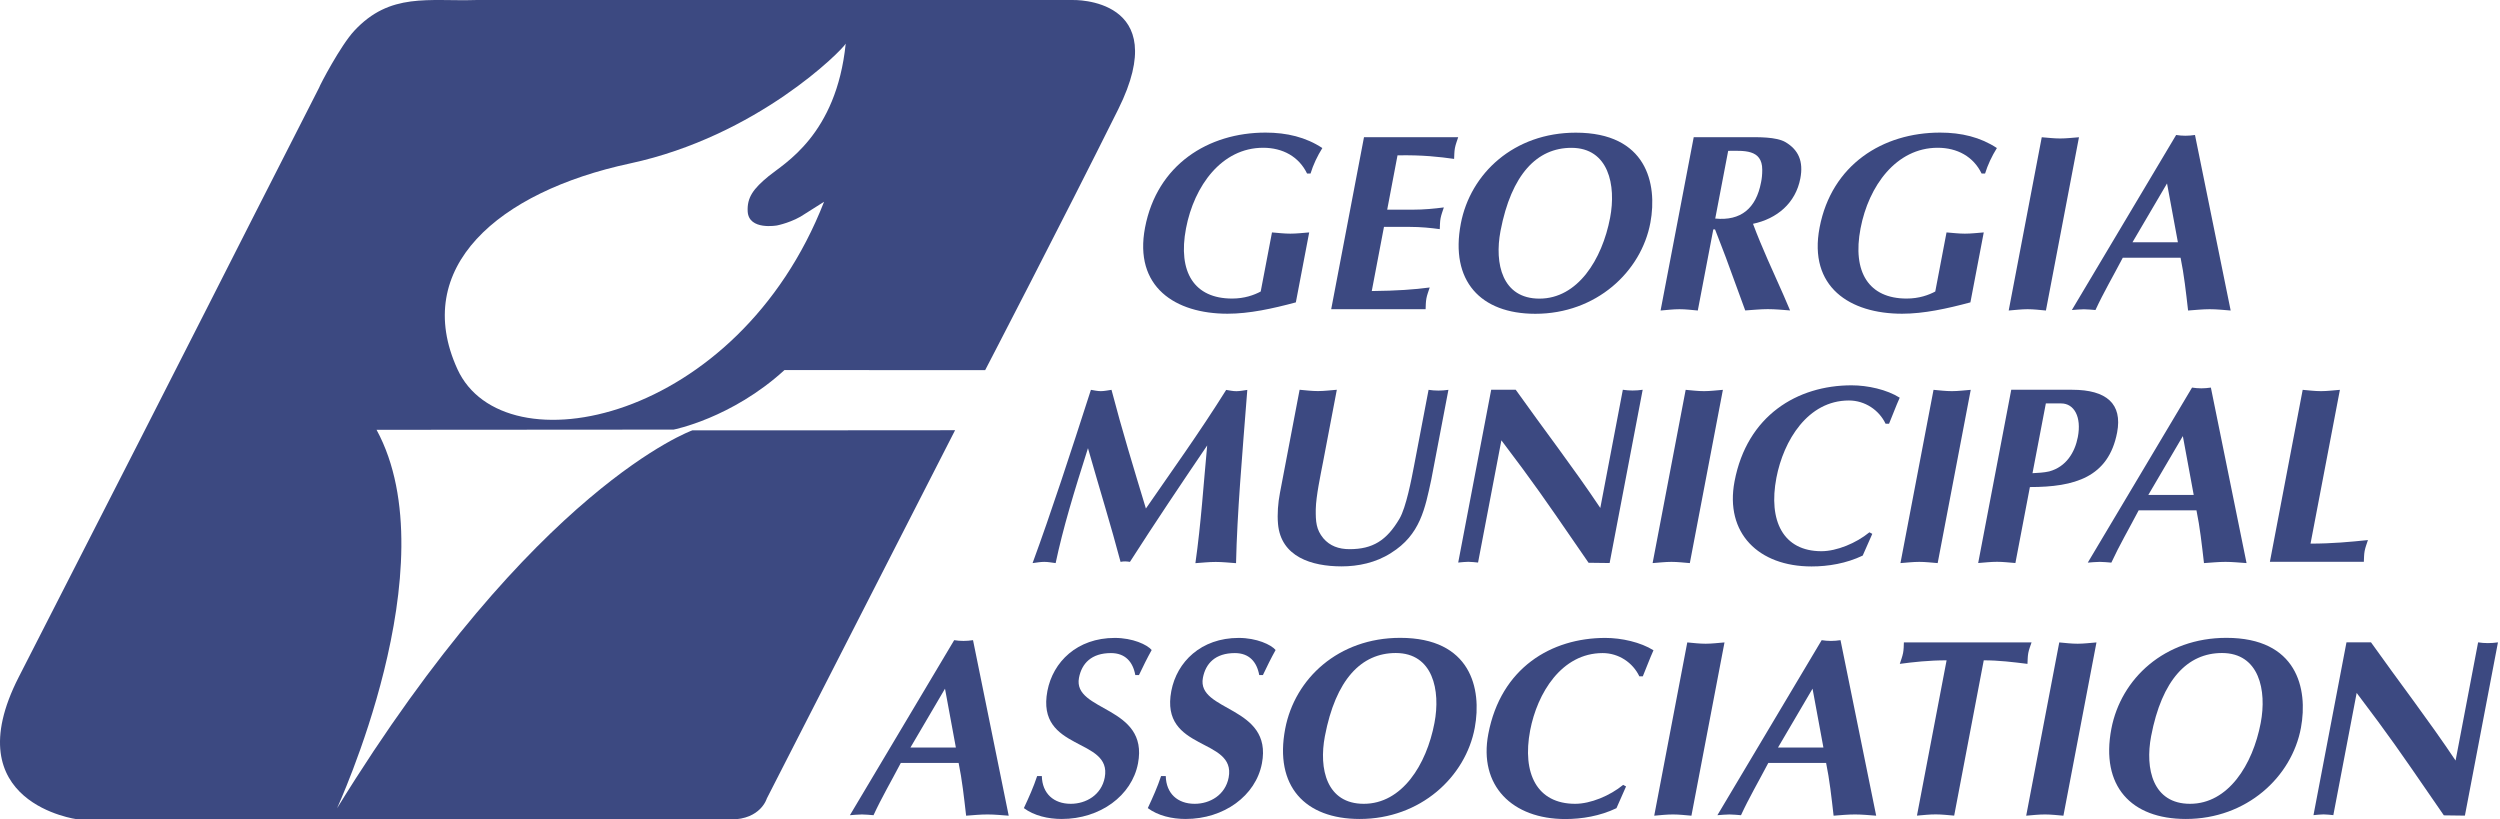
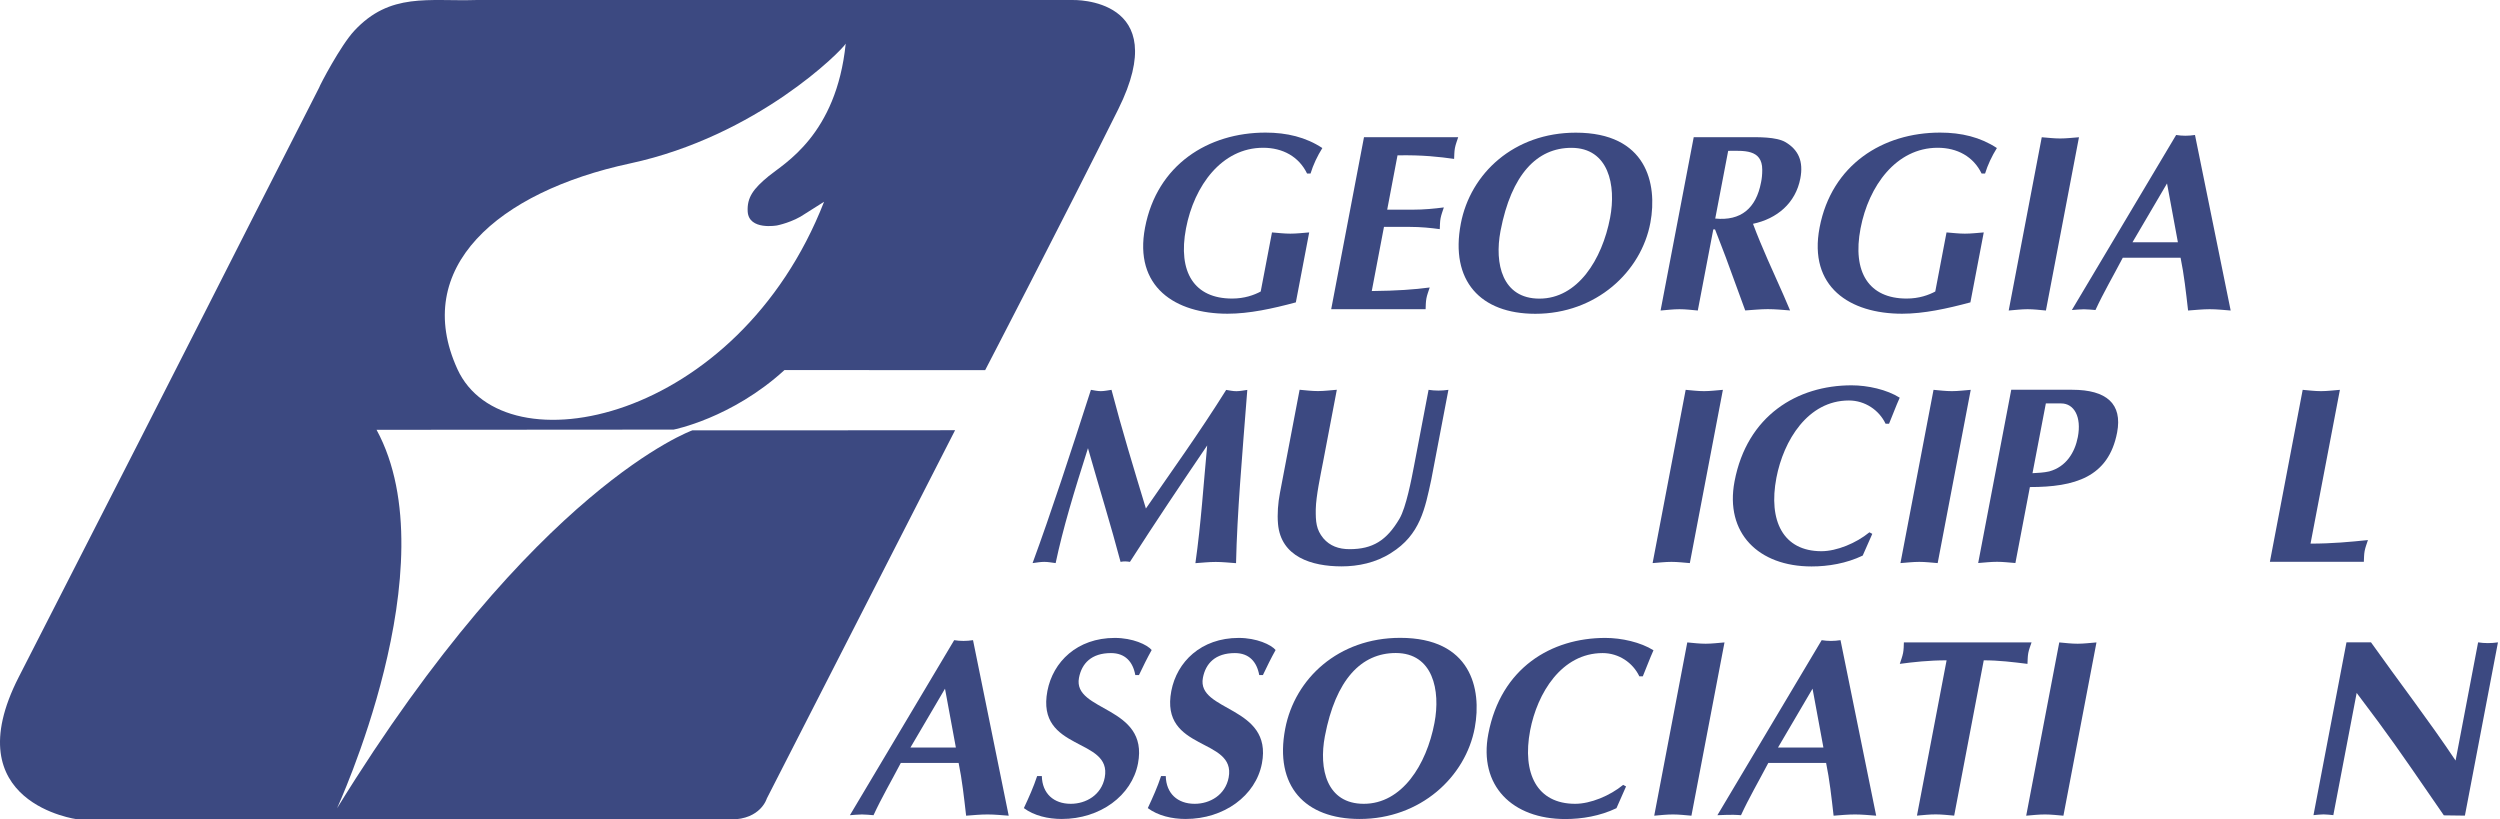
<svg xmlns="http://www.w3.org/2000/svg" width="180px" height="59px" viewBox="0 0 180 59" version="1.1">
  <g id="Symbols" stroke="none" stroke-width="1" fill="none" fill-rule="evenodd">
    <g id="Nav---New" transform="translate(-159, -23)" fill="#3C4981">
      <g>
        <g>
          <g>
            <g transform="translate(159, 23)">
              <path d="M57.966,15.391 C57.094,16.005 55.956,16.23 55.956,16.23 C55.956,16.23 53.911,16.61 53.833,15.226 C53.78,14.222 54.233,13.593 55.347,12.679 C56.452,11.769 60.219,9.726 60.891,3.143 C60.633,3.617 54.534,9.796 45.359,11.769 C35.815,13.818 29.604,19.287 32.933,26.576 C36.262,33.859 53.113,30.452 59.333,14.527 L57.966,15.391 Z M27.112,30.946 C32.437,40.742 24.157,58.381 24.274,58.186 C38.535,35.013 49.847,30.986 49.847,30.986 L55.138,30.986 L68.766,30.976 L55.211,57.491 C55.211,57.491 54.778,59 52.621,59 L5.569,58.99 C5.569,58.99 -3.309,57.851 1.354,48.74 C16.939,18.268 14.583,22.754 22.979,6.305 C23.018,6.15 24.517,3.282 25.506,2.218 C28.095,-0.569 30.845,0.11 34.296,0.001 L77.25,0.001 C77.25,0.001 84.532,-0.214 80.516,7.863 C76.457,16.015 70.932,26.65 70.932,26.65 C70.932,26.65 58.725,26.645 56.481,26.645 C52.675,30.122 48.499,30.931 48.499,30.931 L27.112,30.946 Z" />
              <g transform="translate(61.034, 9.316)">
                <path d="M7.986,45.611 C8.237,46.831 8.372,48.066 8.527,49.414 C9.053,49.374 9.56,49.325 10.077,49.325 C10.593,49.325 11.086,49.379 11.593,49.414 L9.024,36.776 C8.787,36.811 8.565,36.83 8.334,36.83 C8.102,36.83 7.889,36.811 7.667,36.776 L0.159,49.379 C0.449,49.36 0.739,49.325 1.028,49.325 C1.313,49.325 1.574,49.36 1.859,49.379 C2.438,48.125 3.1,46.998 3.824,45.616 L7.986,45.616 L7.986,45.611 Z M4.519,44.504 L7.006,40.269 L7.788,44.504 L4.519,44.504 L4.519,44.504 Z" />
                <path d="M20.974,39.285 C21.269,38.665 21.563,38.065 21.887,37.485 C21.568,37.101 20.52,36.614 19.231,36.614 C16.518,36.614 14.779,38.34 14.379,40.431 C13.543,44.814 19.062,43.757 18.507,46.669 C18.265,47.923 17.165,48.558 16.059,48.558 C14.828,48.558 14.007,47.815 13.978,46.561 L13.64,46.561 C13.384,47.343 13.041,48.105 12.684,48.868 C13.418,49.414 14.427,49.65 15.407,49.65 C18.174,49.65 20.457,47.977 20.902,45.65 C21.698,41.484 16.184,41.941 16.653,39.487 C16.851,38.449 17.546,37.706 18.956,37.706 C19.975,37.706 20.535,38.326 20.708,39.29 L20.974,39.29 L20.974,39.285 Z" fill-rule="nonzero" />
                <path d="M29.897,39.285 C30.191,38.665 30.486,38.065 30.809,37.485 C30.491,37.101 29.443,36.614 28.154,36.614 C25.44,36.614 23.702,38.34 23.301,40.431 C22.466,44.814 27.985,43.757 27.429,46.669 C27.188,47.923 26.087,48.558 24.982,48.558 C23.75,48.558 22.93,47.815 22.901,46.561 L22.563,46.561 C22.307,47.343 21.964,48.105 21.607,48.868 C22.34,49.414 23.35,49.65 24.33,49.65 C27.096,49.65 29.38,47.977 29.824,45.65 C30.621,41.484 25.107,41.941 25.575,39.487 C25.773,38.449 26.469,37.706 27.878,37.706 C28.897,37.706 29.457,38.326 29.631,39.29 L29.897,39.29 L29.897,39.285 Z" fill-rule="nonzero" />
                <path d="M45.149,43.083 C45.671,40.264 44.869,36.609 39.78,36.609 C35.338,36.609 32.19,39.536 31.5,43.156 C30.713,47.284 32.919,49.65 36.864,49.65 C41.234,49.65 44.488,46.629 45.149,43.083 L45.149,43.083 Z M39.462,37.701 C42.141,37.701 42.696,40.392 42.247,42.738 C41.673,45.759 39.906,48.558 37.158,48.558 C34.484,48.558 33.909,46.049 34.358,43.688 C35.135,39.61 36.98,37.701 39.462,37.701 L39.462,37.701 Z" />
                <path d="M55.834,47.195 C54.883,47.977 53.488,48.558 52.377,48.558 C49.63,48.558 48.548,46.378 49.137,43.27 C49.649,40.598 51.392,37.706 54.357,37.706 C55.516,37.706 56.53,38.395 56.998,39.378 L57.249,39.378 C57.514,38.744 57.737,38.124 58.017,37.504 C57.094,36.924 55.723,36.614 54.545,36.614 C50.653,36.614 47.027,38.778 46.125,43.525 C45.415,47.254 47.848,49.655 51.667,49.655 C52.865,49.655 54.173,49.438 55.351,48.873 L56.042,47.308 L55.834,47.195 L55.834,47.195 Z" fill-rule="nonzero" />
                <path d="M58.07,49.414 C58.524,49.374 58.982,49.325 59.426,49.325 C59.876,49.325 60.31,49.379 60.749,49.414 L63.13,36.938 C62.676,36.973 62.217,37.032 61.773,37.032 C61.329,37.032 60.889,36.978 60.45,36.938 L58.07,49.414 L58.07,49.414 Z" fill-rule="nonzero" />
-                 <path d="M70.445,45.611 C70.696,46.831 70.831,48.066 70.985,49.414 C71.507,49.374 72.019,49.325 72.535,49.325 C73.052,49.325 73.544,49.379 74.051,49.414 L71.483,36.776 C71.241,36.811 71.024,36.83 70.792,36.83 C70.56,36.83 70.348,36.811 70.126,36.776 L62.618,49.379 C62.908,49.36 63.197,49.325 63.487,49.325 C63.772,49.325 64.033,49.36 64.318,49.379 C64.897,48.125 65.558,46.998 66.283,45.616 L70.445,45.616 L70.445,45.611 Z M66.983,44.504 L69.469,40.269 L70.251,44.504 L66.983,44.504 L66.983,44.504 Z" />
+                 <path d="M70.445,45.611 C70.696,46.831 70.831,48.066 70.985,49.414 C71.507,49.374 72.019,49.325 72.535,49.325 C73.052,49.325 73.544,49.379 74.051,49.414 L71.483,36.776 C71.241,36.811 71.024,36.83 70.792,36.83 C70.56,36.83 70.348,36.811 70.126,36.776 L62.618,49.379 C63.772,49.325 64.033,49.36 64.318,49.379 C64.897,48.125 65.558,46.998 66.283,45.616 L70.445,45.616 L70.445,45.611 Z M66.983,44.504 L69.469,40.269 L70.251,44.504 L66.983,44.504 L66.983,44.504 Z" />
                <path d="M81.796,38.227 C82.882,38.227 83.911,38.355 84.944,38.483 C84.958,38.227 84.954,37.972 85.002,37.701 C85.05,37.445 85.152,37.194 85.238,36.938 L76.045,36.938 C76.036,37.194 76.036,37.45 75.987,37.701 C75.934,37.972 75.833,38.227 75.751,38.483 C76.702,38.355 77.851,38.227 79.121,38.227 L76.987,49.409 C77.441,49.369 77.895,49.32 78.344,49.32 C78.788,49.32 79.222,49.374 79.667,49.409 L81.796,38.227 L81.796,38.227 Z" fill-rule="nonzero" />
                <path d="M84.852,49.414 C85.306,49.374 85.765,49.325 86.209,49.325 C86.653,49.325 87.093,49.379 87.532,49.414 L89.912,36.938 C89.458,36.973 89,37.032 88.555,37.032 C88.111,37.032 87.672,36.978 87.233,36.938 L84.852,49.414 L84.852,49.414 Z" fill-rule="nonzero" />
-                 <path d="M104.634,43.083 C105.155,40.264 104.354,36.609 99.265,36.609 C94.823,36.609 91.675,39.536 90.984,43.156 C90.197,47.284 92.404,49.65 96.348,49.65 C100.723,49.65 103.977,46.629 104.634,43.083 L104.634,43.083 Z M98.951,37.701 C101.63,37.701 102.186,40.392 101.737,42.738 C101.162,45.759 99.395,48.558 96.648,48.558 C93.973,48.558 93.398,46.049 93.847,43.688 C94.625,39.61 96.469,37.701 98.951,37.701 L98.951,37.701 Z" />
                <path d="M105.537,49.374 C105.773,49.355 106.029,49.32 106.261,49.32 C106.493,49.32 106.739,49.355 106.966,49.374 L108.646,40.574 L110.196,42.645 C111.799,44.809 113.3,47.048 114.923,49.389 L116.439,49.409 L118.819,36.934 C118.583,36.968 118.327,36.988 118.095,36.988 C117.863,36.988 117.617,36.968 117.39,36.934 L115.768,45.444 C113.812,42.517 111.678,39.752 109.679,36.934 L107.912,36.934 L105.537,49.374 L105.537,49.374 Z" fill-rule="nonzero" />
                <path d="M21.471,27.297 C20.607,24.444 19.738,21.605 18.994,18.752 C18.739,18.787 18.478,18.846 18.227,18.846 C17.976,18.846 17.754,18.791 17.512,18.752 C16.03,23.352 14.654,27.572 13.312,31.227 C13.606,31.193 13.862,31.139 14.152,31.139 C14.437,31.139 14.692,31.193 14.972,31.227 C15.513,28.679 16.281,26.156 17.3,22.953 C18.111,25.806 18.985,28.625 19.646,31.139 C19.888,31.085 20.1,31.104 20.322,31.139 C22.128,28.32 23.997,25.536 25.884,22.756 C25.619,25.555 25.445,28.34 25.035,31.232 C25.542,31.198 25.995,31.144 26.498,31.144 C26.995,31.144 27.468,31.198 27.961,31.232 C28.043,27.612 28.39,23.652 28.772,18.757 C28.516,18.791 28.236,18.85 27.985,18.85 C27.734,18.85 27.497,18.796 27.251,18.757 C25.31,21.861 23.248,24.714 21.471,27.297 L21.471,27.297 Z" fill-rule="nonzero" />
                <path d="M31.123,26.17 C30.983,26.898 30.92,27.695 30.983,28.409 C31.191,30.77 33.397,31.463 35.56,31.463 C36.738,31.463 38.018,31.208 39.119,30.499 C41.224,29.191 41.567,27.297 42.016,25.226 L43.252,18.752 C43.015,18.787 42.759,18.806 42.527,18.806 C42.296,18.806 42.049,18.787 41.823,18.752 L40.77,24.262 C40.601,25.152 40.205,27.223 39.732,28.025 C38.805,29.604 37.796,30.224 36.135,30.224 C35.348,30.224 34.715,29.988 34.247,29.442 C33.726,28.807 33.692,28.241 33.701,27.351 C33.721,26.406 34.039,24.916 34.233,23.912 L35.217,18.747 C34.764,18.782 34.31,18.841 33.861,18.841 C33.417,18.841 32.977,18.787 32.538,18.747 L31.123,26.17 L31.123,26.17 Z" fill-rule="nonzero" />
-                 <path d="M43.957,31.188 C44.193,31.168 44.449,31.134 44.681,31.134 C44.913,31.134 45.159,31.168 45.386,31.188 L47.066,22.387 L48.616,24.458 C50.219,26.623 51.721,28.861 53.343,31.203 L54.859,31.222 L57.239,18.747 C57.003,18.782 56.747,18.801 56.515,18.801 C56.283,18.801 56.037,18.782 55.81,18.747 L54.188,27.257 C52.232,24.331 50.098,21.566 48.099,18.747 L46.332,18.747 L43.957,31.188 L43.957,31.188 Z" fill-rule="nonzero" />
                <path d="M57.954,31.227 C58.408,31.193 58.866,31.139 59.311,31.139 C59.755,31.139 60.194,31.193 60.634,31.227 L63.014,18.752 C62.56,18.787 62.101,18.846 61.657,18.846 C61.213,18.846 60.774,18.791 60.334,18.752 L57.954,31.227 L57.954,31.227 Z" fill-rule="nonzero" />
                <path d="M73.564,29.009 C72.613,29.791 71.212,30.371 70.107,30.371 C67.359,30.371 66.273,28.192 66.867,25.083 C67.379,22.412 69.122,19.519 72.086,19.519 C73.245,19.519 74.259,20.208 74.727,21.192 L74.978,21.192 C75.244,20.557 75.466,19.938 75.746,19.318 C74.824,18.737 73.453,18.427 72.275,18.427 C68.383,18.427 64.757,20.592 63.854,25.339 C63.144,29.068 65.578,31.468 69.397,31.468 C70.594,31.468 71.903,31.252 73.081,30.686 L73.771,29.122 L73.564,29.009 L73.564,29.009 Z" fill-rule="nonzero" />
                <path d="M75.799,31.227 C76.253,31.193 76.707,31.139 77.156,31.139 C77.6,31.139 78.035,31.193 78.479,31.227 L80.859,18.752 C80.405,18.787 79.952,18.846 79.502,18.846 C79.053,18.846 78.619,18.791 78.18,18.752 L75.799,31.227 L75.799,31.227 Z" fill-rule="nonzero" />
                <path d="M85.118,25.752 C88.329,25.752 90.781,25.059 91.399,21.822 C91.79,19.765 90.646,18.747 88.164,18.747 L83.776,18.747 L81.395,31.222 C81.849,31.188 82.303,31.134 82.752,31.134 C83.196,31.134 83.631,31.188 84.075,31.222 L85.118,25.752 L85.118,25.752 Z M86.267,19.731 L87.373,19.731 C88.3,19.731 88.85,20.695 88.57,22.151 C88.358,23.258 87.73,24.296 86.508,24.626 C86.117,24.714 85.702,24.734 85.306,24.754 L86.267,19.731 L86.267,19.731 Z" />
-                 <path d="M97.111,27.425 C97.362,28.645 97.497,29.879 97.652,31.227 C98.173,31.193 98.685,31.139 99.202,31.139 C99.718,31.139 100.206,31.193 100.718,31.227 L98.149,18.59 C97.908,18.624 97.691,18.644 97.464,18.644 C97.232,18.644 97.019,18.624 96.793,18.59 L89.285,31.193 C89.574,31.173 89.864,31.139 90.154,31.139 C90.439,31.139 90.699,31.173 90.984,31.193 C91.564,29.938 92.225,28.812 92.949,27.43 L97.111,27.43 L97.111,27.425 Z M93.645,26.318 L96.131,22.082 L96.913,26.318 L93.645,26.318 L93.645,26.318 Z" />
                <path d="M107.439,18.752 C106.985,18.787 106.526,18.846 106.082,18.846 C105.638,18.846 105.199,18.791 104.759,18.752 L102.398,31.134 L109.163,31.134 C109.177,30.878 109.172,30.607 109.221,30.352 C109.269,30.096 109.375,29.825 109.457,29.569 C108.221,29.697 106.874,29.825 105.324,29.825 L107.439,18.752 L107.439,18.752 Z" fill-rule="nonzero" />
                <path d="M33.228,7.418 C32.774,7.453 32.316,7.507 31.871,7.507 C31.427,7.507 30.988,7.453 30.549,7.418 L29.737,11.673 C29.259,11.929 28.569,12.18 27.676,12.18 C24.962,12.18 23.755,10.291 24.359,7.123 C24.943,4.068 26.927,1.323 29.911,1.323 C31.321,1.323 32.485,1.958 33.074,3.178 L33.325,3.178 C33.513,2.558 33.812,1.923 34.175,1.343 C32.987,0.561 31.62,0.231 30.085,0.231 C25.962,0.231 22.273,2.538 21.409,7.069 C20.593,11.344 23.581,13.272 27.347,13.272 C28.917,13.272 30.578,12.908 32.267,12.455 L33.228,7.418 L33.228,7.418 Z" fill-rule="nonzero" />
                <path d="M37.173,0.566 L34.812,12.947 L41.61,12.947 C41.62,12.692 41.62,12.421 41.668,12.165 C41.716,11.909 41.823,11.639 41.905,11.383 C40.789,11.531 39.558,11.619 37.733,11.639 L38.612,7.02 L40.466,7.02 C41.267,7.02 41.987,7.094 42.629,7.182 C42.643,6.926 42.639,6.656 42.687,6.4 C42.735,6.144 42.841,5.874 42.923,5.618 C42.247,5.706 41.499,5.78 40.698,5.78 L38.844,5.78 L39.587,1.869 C41.412,1.835 42.6,1.978 43.662,2.125 C43.677,1.869 43.672,1.599 43.72,1.343 C43.768,1.087 43.875,0.817 43.957,0.561 L37.173,0.561 L37.173,0.566 Z" fill-rule="nonzero" />
                <path d="M57.795,6.71 C58.316,3.891 57.514,0.236 52.425,0.236 C47.979,0.236 44.835,3.163 44.145,6.784 C43.358,10.911 45.564,13.277 49.509,13.277 C53.884,13.277 57.138,10.257 57.795,6.71 L57.795,6.71 Z M52.107,1.328 C54.787,1.328 55.342,4.019 54.893,6.365 C54.318,9.386 52.551,12.185 49.804,12.185 C47.129,12.185 46.554,9.676 47.003,7.31 C47.785,3.237 49.63,1.328 52.107,1.328 L52.107,1.328 Z" />
                <path d="M58.528,13.041 C58.982,13.006 59.436,12.947 59.885,12.947 C60.329,12.947 60.769,13.002 61.208,13.041 L62.323,7.202 L62.449,7.202 C62.71,7.89 63.048,8.732 63.226,9.219 L64.622,13.036 C65.162,13.002 65.708,12.942 66.244,12.942 C66.799,12.942 67.326,12.997 67.852,13.036 L67.369,11.909 C66.621,10.217 65.834,8.545 65.182,6.798 C66.91,6.434 68.253,5.308 68.591,3.527 C68.827,2.292 68.446,1.471 67.533,0.925 C66.862,0.526 65.549,0.561 64.713,0.561 L60.914,0.561 L58.528,13.041 L58.528,13.041 Z M63.395,1.545 C64.482,1.545 65.848,1.397 65.848,2.907 C65.848,3.291 65.814,3.562 65.761,3.817 C65.404,5.692 64.303,6.602 62.463,6.42 L63.395,1.545 L63.395,1.545 Z" />
                <path d="M81.796,7.418 C81.342,7.453 80.888,7.507 80.439,7.507 C79.995,7.507 79.56,7.453 79.116,7.418 L78.305,11.673 C77.827,11.929 77.137,12.18 76.243,12.18 C73.53,12.18 72.318,10.291 72.926,7.123 C73.511,4.068 75.495,1.323 78.479,1.323 C79.889,1.323 81.052,1.958 81.641,3.178 L81.892,3.178 C82.081,2.558 82.38,1.923 82.742,1.343 C81.554,0.561 80.188,0.231 78.653,0.231 C74.529,0.231 70.841,2.538 69.976,7.069 C69.16,11.344 72.149,13.272 75.915,13.272 C77.484,13.272 79.145,12.908 80.835,12.455 L81.796,7.418 L81.796,7.418 Z" fill-rule="nonzero" />
                <path d="M83.592,13.041 C84.046,13.006 84.505,12.947 84.949,12.947 C85.398,12.947 85.832,13.002 86.272,13.041 L88.652,0.566 C88.198,0.6 87.744,0.654 87.295,0.654 C86.851,0.654 86.412,0.6 85.972,0.566 L83.592,13.041 L83.592,13.041 Z" fill-rule="nonzero" />
                <path d="M95.967,9.238 C96.218,10.458 96.353,11.693 96.508,13.041 C97.029,13.006 97.541,12.947 98.058,12.947 C98.574,12.947 99.067,13.002 99.574,13.041 L97.005,0.403 C96.764,0.438 96.546,0.457 96.315,0.457 C96.083,0.457 95.87,0.438 95.648,0.403 L88.14,13.006 C88.43,12.987 88.72,12.952 89.009,12.952 C89.294,12.952 89.555,12.987 89.84,13.006 C90.419,11.752 91.081,10.626 91.805,9.243 L95.967,9.243 L95.967,9.238 Z M92.505,8.127 L94.992,3.891 L95.774,8.127 L92.505,8.127 L92.505,8.127 Z" />
              </g>
            </g>
          </g>
        </g>
      </g>
    </g>
  </g>
</svg>